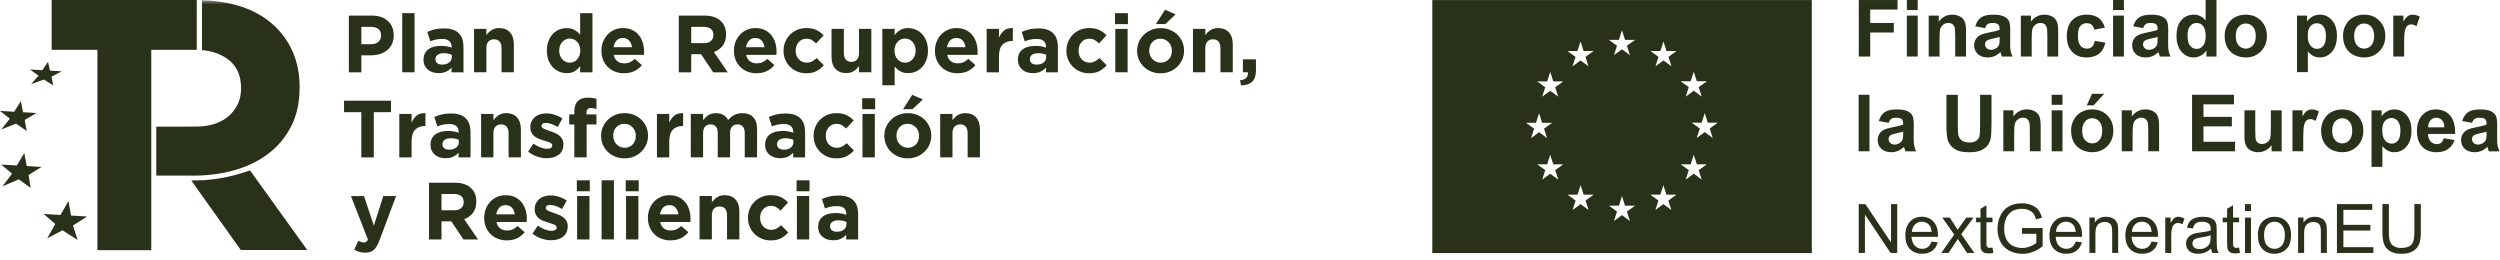
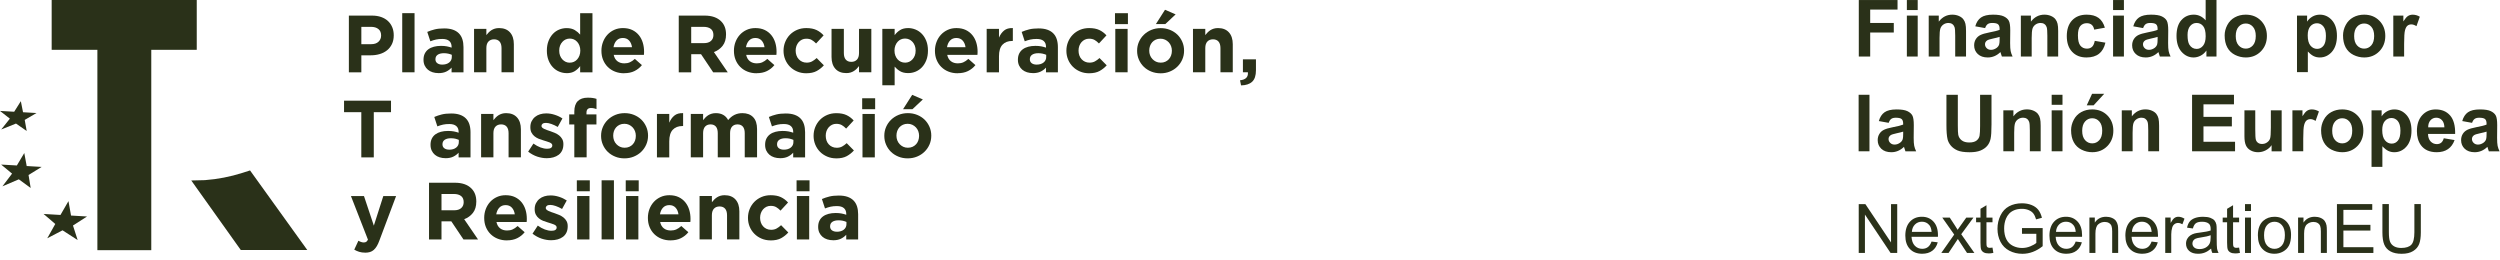
<svg xmlns="http://www.w3.org/2000/svg" width="288" height="30" viewBox="0 0 288 30" fill="none">
  <path d="M22.665 0V5.739H17.427V28.82H11.219V5.739H5.952V0H22.665Z" fill="#2A3119" />
  <path d="M28.805 19.633L27.939 19.911C26.527 20.362 25.076 20.643 23.607 20.752L22.033 20.791L27.737 28.798H35.396L28.805 19.633Z" fill="#2A3119" />
  <path d="M10.028 24.939L8.183 24.831L7.887 23.17L6.967 24.762L5.021 24.647L6.367 25.802L5.443 27.451L7.205 26.531L8.945 27.654L8.407 25.979L10.028 24.939Z" fill="#2A3119" />
  <path d="M4.797 19.229L3.075 19.127L2.797 17.629L1.942 19.062L0.13 18.958L1.39 20.001L0.278 21.466L2.169 20.658L3.534 21.654L3.288 20.16L4.797 19.229Z" fill="#2A3119" />
  <path d="M4.205 13.02L2.653 12.93L2.4 11.655L1.635 12.872L0 12.778L1.137 13.669L0.141 14.918L1.841 14.233L3.075 15.088L2.848 13.814L4.205 13.02Z" fill="#2A3119" />
  <mask id="mask0_316_1514" style="mask-type:luminance" maskUnits="userSpaceOnUse" x="0" y="0" width="145" height="30">
-     <path d="M144.686 0H0V29.105H144.686V0Z" fill="white" />
-   </mask>
+     </mask>
  <g mask="url(#mask0_316_1514)">
    <path d="M7.107 8.216L5.757 8.136L5.53 7.129L4.869 8.086L3.447 8.003L4.44 8.714L3.581 9.692L5.057 9.162L6.133 9.84L5.931 8.833L7.107 8.216Z" fill="#2A3119" />
    <path d="M33.714 5.956C33.18 4.732 32.418 3.682 31.422 2.801C30.426 1.92 29.22 1.231 27.791 0.761C25.477 -0 23.271 0.039 23.271 0.039C23.271 1.953 23.282 3.84 23.271 5.768C24.279 5.869 25.354 6.14 26.322 6.88C27.285 7.623 27.769 8.706 27.769 10.136V10.219C27.769 11.457 27.307 12.493 26.387 13.33C25.462 14.168 24.167 14.586 22.495 14.586L18.001 14.594C18.012 16.489 18.001 18.344 18.001 20.232H22.279C23.979 20.232 25.571 20.019 27.058 19.593C28.542 19.167 29.841 18.528 30.949 17.676C32.057 16.824 32.931 15.767 33.566 14.503C34.198 13.24 34.516 11.771 34.516 10.092V10.009C34.516 8.526 34.248 7.172 33.714 5.948V5.956Z" fill="#2A3119" />
  </g>
  <path d="M42.764 5.089C43.125 5.089 43.403 4.996 43.605 4.804C43.803 4.613 43.904 4.378 43.904 4.1V4.082C43.904 3.757 43.8 3.512 43.59 3.346C43.381 3.176 43.096 3.093 42.738 3.093H41.627V5.089H42.764ZM40.19 1.797H42.858C43.247 1.797 43.601 1.852 43.908 1.96C44.215 2.068 44.478 2.223 44.691 2.422C44.908 2.62 45.07 2.859 45.186 3.137C45.301 3.414 45.359 3.721 45.359 4.057V4.075C45.359 4.454 45.29 4.786 45.153 5.075C45.016 5.36 44.828 5.602 44.59 5.793C44.352 5.985 44.07 6.133 43.749 6.226C43.428 6.324 43.085 6.371 42.717 6.371H41.627V8.331H40.19V1.801V1.797Z" fill="#2A3119" />
  <path d="M46.337 1.516H47.756V8.328H46.337V1.516Z" fill="#2A3119" />
  <path d="M50.936 7.443C51.272 7.443 51.542 7.364 51.745 7.201C51.947 7.039 52.048 6.829 52.048 6.566V6.313C51.921 6.259 51.784 6.212 51.633 6.18C51.481 6.147 51.319 6.129 51.142 6.129C50.838 6.129 50.597 6.187 50.423 6.306C50.25 6.425 50.163 6.595 50.163 6.819V6.837C50.163 7.028 50.236 7.18 50.38 7.284C50.524 7.389 50.709 7.443 50.94 7.443H50.936ZM50.506 8.421C50.272 8.421 50.048 8.389 49.839 8.324C49.629 8.259 49.449 8.161 49.294 8.031C49.138 7.902 49.016 7.743 48.925 7.551C48.835 7.36 48.788 7.143 48.788 6.894V6.876C48.788 6.602 48.839 6.367 48.936 6.169C49.037 5.97 49.174 5.804 49.351 5.674C49.528 5.544 49.741 5.447 49.987 5.382C50.232 5.317 50.506 5.285 50.802 5.285C51.059 5.285 51.279 5.303 51.47 5.339C51.661 5.375 51.846 5.425 52.026 5.487V5.404C52.026 5.104 51.936 4.877 51.755 4.721C51.575 4.566 51.308 4.487 50.954 4.487C50.68 4.487 50.438 4.508 50.232 4.555C50.023 4.602 49.806 4.667 49.575 4.758L49.221 3.675C49.496 3.555 49.781 3.462 50.08 3.386C50.38 3.31 50.741 3.274 51.163 3.274C51.557 3.274 51.889 3.321 52.167 3.418C52.445 3.516 52.672 3.653 52.853 3.833C53.04 4.021 53.178 4.249 53.264 4.519C53.351 4.79 53.394 5.093 53.394 5.429V8.331H52.022V7.79C51.849 7.981 51.64 8.136 51.398 8.252C51.156 8.367 50.86 8.425 50.51 8.425L50.506 8.421Z" fill="#2A3119" />
  <path d="M54.611 3.328H56.029V4.043C56.108 3.938 56.199 3.834 56.296 3.736C56.394 3.639 56.498 3.552 56.617 3.476C56.737 3.4 56.867 3.343 57.011 3.299C57.155 3.256 57.314 3.234 57.495 3.234C58.036 3.234 58.455 3.4 58.751 3.729C59.047 4.057 59.195 4.512 59.195 5.09V8.328H57.776V5.545C57.776 5.209 57.7 4.956 57.552 4.787C57.404 4.617 57.191 4.53 56.917 4.53C56.643 4.53 56.426 4.617 56.267 4.787C56.108 4.956 56.029 5.209 56.029 5.545V8.328H54.611V3.328Z" fill="#2A3119" />
  <path d="M65.642 7.219C65.808 7.219 65.966 7.187 66.111 7.122C66.259 7.057 66.385 6.963 66.493 6.84C66.602 6.718 66.688 6.573 66.753 6.404C66.818 6.234 66.851 6.046 66.851 5.841V5.823C66.851 5.617 66.818 5.429 66.753 5.259C66.688 5.09 66.602 4.942 66.493 4.823C66.385 4.7 66.259 4.61 66.111 4.541C65.966 4.476 65.808 4.444 65.642 4.444C65.476 4.444 65.317 4.476 65.172 4.541C65.024 4.606 64.898 4.7 64.786 4.823C64.674 4.945 64.584 5.09 64.519 5.256C64.454 5.425 64.422 5.613 64.422 5.826V5.844C64.422 6.05 64.454 6.238 64.519 6.407C64.584 6.577 64.674 6.725 64.786 6.844C64.898 6.967 65.028 7.057 65.172 7.126C65.317 7.191 65.476 7.223 65.642 7.223V7.219ZM65.277 8.425C64.985 8.425 64.703 8.367 64.429 8.255C64.154 8.144 63.913 7.978 63.7 7.757C63.487 7.537 63.317 7.266 63.191 6.945C63.064 6.624 62.999 6.256 62.999 5.841V5.823C62.999 5.407 63.064 5.036 63.191 4.718C63.317 4.397 63.487 4.126 63.692 3.906C63.902 3.686 64.14 3.52 64.414 3.408C64.689 3.296 64.974 3.238 65.273 3.238C65.653 3.238 65.966 3.314 66.212 3.462C66.457 3.61 66.663 3.787 66.833 3.985V1.523H68.251V8.335H66.833V7.617C66.66 7.851 66.45 8.046 66.205 8.201C65.959 8.353 65.649 8.429 65.277 8.429V8.425Z" fill="#2A3119" />
  <path d="M72.807 5.436C72.763 5.119 72.652 4.862 72.471 4.667C72.291 4.472 72.052 4.375 71.753 4.375C71.453 4.375 71.211 4.472 71.031 4.664C70.847 4.855 70.728 5.115 70.674 5.44H72.811L72.807 5.436ZM71.894 8.44C71.522 8.44 71.175 8.378 70.854 8.252C70.533 8.129 70.258 7.949 70.024 7.721C69.789 7.49 69.609 7.219 69.479 6.905C69.349 6.591 69.284 6.241 69.284 5.855V5.837C69.284 5.483 69.345 5.147 69.468 4.83C69.591 4.512 69.757 4.234 69.977 4C70.193 3.765 70.453 3.577 70.757 3.44C71.06 3.303 71.392 3.234 71.76 3.234C72.175 3.234 72.536 3.31 72.843 3.458C73.146 3.606 73.402 3.808 73.605 4.061C73.807 4.314 73.955 4.602 74.052 4.927C74.15 5.252 74.197 5.595 74.197 5.949C74.197 6.007 74.197 6.064 74.193 6.126C74.193 6.187 74.186 6.252 74.178 6.321H70.699C70.767 6.646 70.908 6.887 71.125 7.053C71.341 7.219 71.605 7.299 71.922 7.299C72.157 7.299 72.37 7.259 72.558 7.176C72.746 7.097 72.937 6.963 73.135 6.783L73.948 7.501C73.713 7.793 73.424 8.021 73.088 8.187C72.753 8.353 72.359 8.432 71.904 8.432L71.894 8.44Z" fill="#2A3119" />
  <path d="M81.084 4.97C81.438 4.97 81.712 4.887 81.9 4.718C82.087 4.548 82.185 4.324 82.185 4.046V4.028C82.185 3.718 82.087 3.483 81.885 3.328C81.687 3.173 81.409 3.093 81.055 3.093H79.626V4.97H81.08H81.084ZM78.192 1.797H81.178C82.004 1.797 82.639 2.018 83.08 2.462C83.452 2.833 83.639 3.331 83.639 3.956V3.974C83.639 4.501 83.51 4.934 83.253 5.266C82.997 5.598 82.658 5.844 82.243 5.999L83.838 8.331H82.159L80.759 6.241H79.629V8.331H78.192V1.801V1.797Z" fill="#2A3119" />
  <path d="M88.072 5.436C88.029 5.119 87.917 4.862 87.736 4.667C87.556 4.472 87.318 4.375 87.018 4.375C86.718 4.375 86.48 4.472 86.296 4.664C86.112 4.855 85.993 5.115 85.935 5.44H88.072V5.436ZM87.159 8.44C86.787 8.44 86.441 8.378 86.119 8.252C85.798 8.129 85.524 7.949 85.289 7.721C85.054 7.49 84.874 7.219 84.744 6.905C84.614 6.591 84.549 6.241 84.549 5.855V5.837C84.549 5.483 84.61 5.147 84.73 4.83C84.852 4.512 85.022 4.234 85.239 4C85.455 3.765 85.715 3.577 86.018 3.44C86.321 3.303 86.653 3.234 87.022 3.234C87.437 3.234 87.798 3.31 88.105 3.458C88.408 3.606 88.664 3.808 88.866 4.061C89.068 4.314 89.216 4.602 89.314 4.927C89.411 5.252 89.458 5.595 89.458 5.949C89.458 6.007 89.458 6.064 89.455 6.126C89.455 6.187 89.447 6.252 89.44 6.321H85.96C86.029 6.646 86.17 6.887 86.386 7.053C86.603 7.219 86.866 7.299 87.184 7.299C87.422 7.299 87.632 7.259 87.819 7.176C88.007 7.097 88.198 6.963 88.397 6.783L89.209 7.501C88.975 7.793 88.686 8.021 88.35 8.187C88.014 8.353 87.617 8.432 87.166 8.432L87.159 8.44Z" fill="#2A3119" />
  <path d="M92.866 8.44C92.49 8.44 92.144 8.371 91.826 8.234C91.505 8.097 91.231 7.912 90.999 7.678C90.769 7.443 90.588 7.173 90.458 6.858C90.328 6.544 90.263 6.209 90.263 5.855V5.837C90.263 5.483 90.328 5.147 90.458 4.83C90.588 4.512 90.769 4.234 90.999 4C91.231 3.765 91.505 3.577 91.826 3.44C92.147 3.303 92.501 3.234 92.884 3.234C93.357 3.234 93.746 3.31 94.061 3.458C94.371 3.606 94.645 3.812 94.88 4.075L94.014 5.007C93.851 4.837 93.685 4.704 93.515 4.606C93.346 4.505 93.133 4.458 92.876 4.458C92.696 4.458 92.534 4.494 92.386 4.566C92.241 4.639 92.111 4.736 92.003 4.859C91.895 4.985 91.812 5.129 91.75 5.292C91.692 5.458 91.66 5.631 91.66 5.819V5.837C91.66 6.028 91.689 6.209 91.75 6.378C91.808 6.548 91.895 6.692 92.007 6.815C92.118 6.938 92.252 7.039 92.407 7.108C92.562 7.18 92.736 7.216 92.931 7.216C93.165 7.216 93.375 7.169 93.552 7.071C93.728 6.974 93.905 6.848 94.079 6.685L94.909 7.526C94.667 7.793 94.389 8.014 94.079 8.183C93.768 8.353 93.364 8.44 92.866 8.44Z" fill="#2A3119" />
  <path d="M97.493 8.421C96.952 8.421 96.533 8.255 96.237 7.927C95.941 7.598 95.793 7.144 95.793 6.566V3.328H97.212V6.111C97.212 6.447 97.287 6.7 97.436 6.869C97.584 7.039 97.796 7.125 98.071 7.125C98.345 7.125 98.562 7.039 98.721 6.869C98.879 6.7 98.959 6.447 98.959 6.111V3.328H100.377V8.327H98.959V7.613C98.879 7.721 98.789 7.822 98.692 7.92C98.594 8.017 98.49 8.104 98.37 8.18C98.251 8.255 98.121 8.313 97.977 8.356C97.833 8.4 97.67 8.421 97.493 8.421Z" fill="#2A3119" />
  <path d="M104.258 7.219C104.427 7.219 104.583 7.187 104.731 7.122C104.875 7.057 105.005 6.963 105.117 6.84C105.229 6.718 105.319 6.573 105.384 6.407C105.449 6.241 105.481 6.05 105.481 5.837V5.819C105.481 5.613 105.449 5.425 105.384 5.256C105.319 5.086 105.229 4.938 105.117 4.819C105.005 4.696 104.875 4.606 104.731 4.537C104.586 4.472 104.427 4.44 104.258 4.44C104.088 4.44 103.933 4.472 103.785 4.537C103.637 4.602 103.511 4.696 103.402 4.819C103.294 4.942 103.207 5.086 103.142 5.256C103.077 5.425 103.045 5.617 103.045 5.819V5.837C103.045 6.043 103.077 6.23 103.142 6.4C103.207 6.57 103.294 6.718 103.402 6.837C103.511 6.96 103.637 7.05 103.785 7.118C103.929 7.183 104.088 7.216 104.258 7.216V7.219ZM101.644 3.328H103.063V4.047C103.236 3.812 103.446 3.617 103.695 3.462C103.94 3.31 104.251 3.234 104.622 3.234C104.915 3.234 105.196 3.292 105.471 3.404C105.745 3.516 105.987 3.682 106.2 3.902C106.413 4.122 106.582 4.393 106.709 4.714C106.835 5.036 106.9 5.404 106.9 5.819V5.837C106.9 6.252 106.835 6.624 106.709 6.941C106.582 7.263 106.413 7.533 106.203 7.754C105.994 7.974 105.752 8.14 105.481 8.252C105.207 8.364 104.922 8.421 104.622 8.421C104.243 8.421 103.929 8.346 103.684 8.198C103.438 8.05 103.233 7.873 103.063 7.674V9.822H101.644V3.328Z" fill="#2A3119" />
  <path d="M111.228 5.436C111.185 5.119 111.073 4.862 110.892 4.667C110.712 4.472 110.474 4.375 110.174 4.375C109.874 4.375 109.636 4.472 109.452 4.664C109.268 4.855 109.149 5.115 109.095 5.44H111.232L111.228 5.436ZM110.315 8.44C109.943 8.44 109.596 8.378 109.275 8.252C108.954 8.129 108.68 7.949 108.445 7.721C108.21 7.49 108.03 7.219 107.9 6.905C107.77 6.591 107.705 6.241 107.705 5.855V5.837C107.705 5.483 107.766 5.147 107.889 4.83C108.008 4.512 108.178 4.234 108.398 4C108.615 3.765 108.875 3.577 109.178 3.44C109.477 3.303 109.813 3.234 110.181 3.234C110.596 3.234 110.957 3.31 111.264 3.458C111.567 3.606 111.824 3.808 112.026 4.061C112.228 4.314 112.376 4.602 112.473 4.927C112.571 5.252 112.618 5.595 112.618 5.949C112.618 6.007 112.618 6.064 112.614 6.126C112.614 6.187 112.607 6.252 112.6 6.321H109.12C109.189 6.646 109.329 6.887 109.546 7.053C109.759 7.219 110.026 7.299 110.344 7.299C110.578 7.299 110.791 7.259 110.979 7.176C111.167 7.097 111.358 6.963 111.557 6.783L112.369 7.501C112.134 7.793 111.845 8.021 111.51 8.187C111.174 8.353 110.78 8.432 110.326 8.432L110.315 8.44Z" fill="#2A3119" />
  <path d="M113.665 3.328H115.083V4.335C115.228 3.992 115.422 3.718 115.672 3.516C115.921 3.31 116.256 3.216 116.679 3.234V4.718H116.603C116.13 4.718 115.758 4.862 115.487 5.147C115.217 5.432 115.083 5.876 115.083 6.483V8.331H113.665V3.332V3.328Z" fill="#2A3119" />
  <path d="M119.411 7.443C119.747 7.443 120.018 7.364 120.22 7.201C120.422 7.039 120.523 6.829 120.523 6.566V6.313C120.397 6.259 120.259 6.212 120.108 6.18C119.956 6.147 119.794 6.129 119.617 6.129C119.314 6.129 119.072 6.187 118.899 6.306C118.725 6.425 118.639 6.595 118.639 6.819V6.837C118.639 7.028 118.711 7.18 118.855 7.284C119 7.389 119.184 7.443 119.415 7.443H119.411ZM118.982 8.421C118.747 8.421 118.523 8.389 118.314 8.324C118.104 8.259 117.924 8.161 117.769 8.031C117.614 7.902 117.491 7.743 117.401 7.551C117.31 7.36 117.263 7.143 117.263 6.894V6.876C117.263 6.602 117.314 6.367 117.411 6.169C117.512 5.97 117.65 5.804 117.826 5.674C118.003 5.544 118.216 5.447 118.462 5.382C118.707 5.317 118.978 5.285 119.278 5.285C119.534 5.285 119.754 5.303 119.945 5.339C120.137 5.375 120.321 5.425 120.501 5.487V5.404C120.501 5.104 120.411 4.877 120.231 4.721C120.05 4.566 119.783 4.487 119.429 4.487C119.155 4.487 118.913 4.508 118.707 4.555C118.498 4.602 118.278 4.667 118.05 4.758L117.697 3.675C117.971 3.555 118.256 3.462 118.556 3.386C118.855 3.31 119.216 3.274 119.639 3.274C120.032 3.274 120.364 3.321 120.642 3.418C120.92 3.516 121.147 3.653 121.328 3.833C121.516 4.021 121.653 4.249 121.739 4.519C121.826 4.79 121.869 5.093 121.869 5.429V8.331H120.498V7.79C120.324 7.981 120.115 8.136 119.873 8.252C119.631 8.367 119.335 8.425 118.985 8.425L118.982 8.421Z" fill="#2A3119" />
  <path d="M125.45 8.44C125.078 8.44 124.728 8.371 124.411 8.234C124.089 8.097 123.815 7.912 123.584 7.678C123.353 7.443 123.172 7.173 123.042 6.858C122.913 6.544 122.848 6.209 122.848 5.855V5.837C122.848 5.483 122.913 5.147 123.042 4.83C123.172 4.512 123.353 4.234 123.584 4C123.815 3.765 124.089 3.577 124.411 3.44C124.732 3.303 125.086 3.234 125.468 3.234C125.941 3.234 126.331 3.31 126.645 3.458C126.955 3.606 127.23 3.812 127.464 4.075L126.598 5.007C126.436 4.837 126.269 4.704 126.1 4.606C125.927 4.505 125.714 4.458 125.461 4.458C125.28 4.458 125.118 4.494 124.97 4.566C124.822 4.639 124.696 4.736 124.587 4.859C124.479 4.985 124.392 5.129 124.335 5.292C124.277 5.458 124.248 5.631 124.248 5.819V5.837C124.248 6.028 124.277 6.209 124.335 6.378C124.392 6.548 124.479 6.692 124.591 6.815C124.703 6.938 124.836 7.039 124.992 7.108C125.147 7.18 125.32 7.216 125.515 7.216C125.75 7.216 125.959 7.169 126.136 7.071C126.313 6.974 126.49 6.848 126.663 6.685L127.493 7.526C127.251 7.793 126.973 8.014 126.663 8.183C126.353 8.353 125.948 8.44 125.45 8.44Z" fill="#2A3119" />
  <path d="M128.482 3.328H129.901V8.327H128.482V3.328ZM128.446 1.52H129.937V2.779H128.446V1.52Z" fill="#2A3119" />
  <path d="M134.211 1.126L135.434 1.657L134.24 2.776H133.157L134.211 1.123V1.126ZM133.705 7.219C133.911 7.219 134.092 7.183 134.25 7.111C134.409 7.039 134.543 6.941 134.655 6.819C134.767 6.696 134.853 6.548 134.911 6.385C134.969 6.219 135.001 6.046 135.001 5.858V5.84C135.001 5.653 134.969 5.479 134.907 5.313C134.846 5.147 134.756 5.003 134.637 4.873C134.518 4.747 134.38 4.646 134.218 4.57C134.056 4.494 133.879 4.458 133.687 4.458C133.482 4.458 133.301 4.494 133.142 4.566C132.983 4.638 132.85 4.736 132.738 4.859C132.626 4.985 132.54 5.129 132.482 5.292C132.424 5.458 132.392 5.631 132.392 5.819V5.837C132.392 6.024 132.42 6.198 132.485 6.364C132.547 6.53 132.637 6.674 132.756 6.801C132.875 6.927 133.012 7.028 133.171 7.104C133.33 7.18 133.507 7.216 133.709 7.216L133.705 7.219ZM133.687 8.443C133.301 8.443 132.944 8.374 132.615 8.241C132.287 8.107 132.002 7.923 131.763 7.692C131.525 7.458 131.337 7.187 131.2 6.873C131.063 6.559 130.995 6.223 130.995 5.862V5.844C130.995 5.483 131.063 5.147 131.2 4.833C131.337 4.519 131.525 4.245 131.771 4.007C132.012 3.772 132.298 3.584 132.63 3.447C132.958 3.31 133.319 3.241 133.713 3.241C134.106 3.241 134.456 3.31 134.785 3.444C135.113 3.577 135.398 3.761 135.637 3.992C135.875 4.227 136.063 4.498 136.2 4.815C136.337 5.129 136.405 5.469 136.405 5.826V5.844C136.405 6.205 136.337 6.541 136.2 6.855C136.063 7.169 135.875 7.443 135.629 7.681C135.388 7.92 135.102 8.104 134.77 8.241C134.442 8.378 134.081 8.447 133.687 8.447V8.443Z" fill="#2A3119" />
  <path d="M137.431 3.328H138.849V4.043C138.929 3.938 139.019 3.834 139.116 3.736C139.214 3.639 139.322 3.552 139.438 3.476C139.557 3.4 139.687 3.343 139.831 3.299C139.975 3.256 140.138 3.234 140.315 3.234C140.856 3.234 141.275 3.4 141.571 3.729C141.867 4.057 142.015 4.512 142.015 5.09V8.328H140.596V5.545C140.596 5.209 140.52 4.956 140.372 4.787C140.224 4.617 140.011 4.53 139.737 4.53C139.463 4.53 139.246 4.617 139.087 4.787C138.929 4.956 138.849 5.209 138.849 5.545V8.328H137.431V3.328Z" fill="#2A3119" />
  <path d="M142.849 9.251C143.506 9.183 143.809 8.876 143.758 8.327H143.184V6.833H144.686V8.093C144.686 8.71 144.538 9.15 144.242 9.421C143.946 9.692 143.52 9.829 142.971 9.836L142.849 9.248V9.251Z" fill="#2A3119" />
  <path d="M41.623 12.922H39.634V11.598H45.045V12.922H43.06V18.131H41.623V12.922Z" fill="#2A3119" />
-   <path d="M45.998 13.128H47.416V14.135C47.561 13.792 47.756 13.518 48.005 13.316C48.254 13.11 48.59 13.016 49.012 13.034V14.518H48.936C48.463 14.518 48.092 14.662 47.821 14.947C47.55 15.233 47.416 15.68 47.416 16.283V18.131H45.998V13.128Z" fill="#2A3119" />
  <path d="M51.745 17.243C52.08 17.243 52.351 17.164 52.553 17.002C52.755 16.839 52.856 16.63 52.856 16.366V16.113C52.733 16.059 52.593 16.012 52.441 15.976C52.289 15.944 52.123 15.926 51.95 15.926C51.643 15.926 51.405 15.984 51.232 16.103C51.059 16.222 50.972 16.392 50.972 16.615V16.633C50.972 16.825 51.044 16.976 51.185 17.081C51.329 17.186 51.514 17.24 51.745 17.24V17.243ZM51.315 18.222C51.077 18.222 50.856 18.189 50.647 18.124C50.438 18.059 50.257 17.962 50.102 17.832C49.947 17.702 49.824 17.539 49.734 17.352C49.644 17.16 49.597 16.944 49.597 16.695V16.677C49.597 16.402 49.647 16.168 49.745 15.969C49.842 15.771 49.983 15.605 50.16 15.475C50.337 15.345 50.55 15.247 50.795 15.182C51.041 15.117 51.311 15.085 51.611 15.085C51.867 15.085 52.087 15.103 52.279 15.139C52.47 15.175 52.654 15.226 52.835 15.287V15.204C52.835 14.904 52.744 14.677 52.564 14.522C52.383 14.367 52.116 14.287 51.763 14.287C51.488 14.287 51.246 14.309 51.041 14.356C50.831 14.403 50.615 14.467 50.384 14.558L50.03 13.475C50.304 13.356 50.589 13.262 50.889 13.186C51.189 13.11 51.55 13.074 51.972 13.074C52.362 13.074 52.697 13.121 52.975 13.219C53.253 13.316 53.481 13.453 53.661 13.634C53.849 13.821 53.986 14.049 54.073 14.319C54.159 14.59 54.203 14.893 54.203 15.229V18.131H52.831V17.59C52.658 17.781 52.448 17.936 52.206 18.052C51.965 18.167 51.669 18.225 51.319 18.225L51.315 18.222Z" fill="#2A3119" />
  <path d="M55.423 13.128H56.841V13.843C56.921 13.738 57.011 13.633 57.108 13.536C57.206 13.438 57.311 13.352 57.43 13.276C57.549 13.2 57.679 13.143 57.823 13.099C57.968 13.056 58.126 13.034 58.307 13.034C58.848 13.034 59.267 13.2 59.563 13.529C59.859 13.857 60.007 14.312 60.007 14.89V18.127H58.588V15.344C58.588 15.009 58.513 14.756 58.365 14.586C58.217 14.417 58.004 14.33 57.729 14.33C57.455 14.33 57.238 14.417 57.08 14.586C56.921 14.756 56.841 15.009 56.841 15.344V18.127H55.423V13.124V13.128Z" fill="#2A3119" />
  <path d="M62.989 18.225C62.635 18.225 62.27 18.164 61.902 18.045C61.53 17.922 61.18 17.731 60.844 17.471L61.451 16.54C61.725 16.738 61.996 16.886 62.267 16.987C62.537 17.088 62.79 17.135 63.028 17.135C63.234 17.135 63.386 17.103 63.48 17.034C63.577 16.965 63.624 16.875 63.624 16.763V16.745C63.624 16.669 63.595 16.605 63.541 16.55C63.487 16.496 63.407 16.446 63.313 16.406C63.216 16.366 63.108 16.327 62.981 16.291C62.855 16.254 62.725 16.215 62.588 16.168C62.415 16.117 62.238 16.056 62.061 15.987C61.884 15.915 61.725 15.821 61.581 15.706C61.436 15.59 61.321 15.45 61.231 15.28C61.14 15.114 61.097 14.908 61.097 14.663V14.645C61.097 14.388 61.144 14.164 61.242 13.97C61.339 13.775 61.469 13.608 61.635 13.471C61.801 13.334 61.992 13.233 62.212 13.165C62.433 13.096 62.671 13.063 62.927 13.063C63.245 13.063 63.566 13.114 63.891 13.219C64.216 13.32 64.519 13.464 64.793 13.645L64.252 14.623C64.003 14.479 63.761 14.367 63.523 14.284C63.288 14.2 63.079 14.157 62.898 14.157C62.718 14.157 62.595 14.19 62.508 14.255C62.422 14.32 62.379 14.403 62.379 14.5V14.518C62.379 14.587 62.407 14.648 62.462 14.699C62.519 14.753 62.592 14.8 62.685 14.847C62.779 14.894 62.888 14.937 63.007 14.98C63.129 15.024 63.256 15.067 63.393 15.11C63.566 15.164 63.743 15.233 63.923 15.312C64.104 15.392 64.266 15.486 64.407 15.598C64.552 15.709 64.667 15.847 64.761 16.009C64.855 16.171 64.902 16.366 64.902 16.597V16.615C64.902 16.897 64.855 17.135 64.757 17.337C64.66 17.54 64.526 17.706 64.353 17.835C64.18 17.965 63.974 18.063 63.743 18.128C63.508 18.193 63.259 18.225 62.992 18.225H62.989Z" fill="#2A3119" />
  <path d="M66.161 14.341H65.573V13.175H66.161V12.858C66.161 12.316 66.295 11.912 66.562 11.645C66.822 11.385 67.205 11.252 67.71 11.252C67.934 11.252 68.125 11.262 68.284 11.288C68.443 11.313 68.587 11.345 68.717 11.389V12.565C68.612 12.529 68.508 12.5 68.41 12.475C68.309 12.454 68.197 12.443 68.075 12.443C67.732 12.443 67.562 12.623 67.562 12.984V13.179H68.71V14.338H67.58V18.124H66.161V14.338V14.341Z" fill="#2A3119" />
  <path d="M71.955 17.019C72.161 17.019 72.341 16.983 72.5 16.911C72.659 16.839 72.796 16.741 72.904 16.619C73.016 16.496 73.103 16.352 73.161 16.185C73.218 16.019 73.247 15.846 73.247 15.658V15.64C73.247 15.453 73.215 15.279 73.153 15.113C73.092 14.947 73.002 14.803 72.883 14.677C72.763 14.55 72.626 14.449 72.464 14.373C72.302 14.298 72.125 14.261 71.933 14.261C71.728 14.261 71.547 14.298 71.388 14.37C71.229 14.442 71.096 14.539 70.984 14.662C70.872 14.789 70.785 14.933 70.728 15.095C70.67 15.261 70.641 15.435 70.641 15.622V15.64C70.641 15.828 70.674 16.001 70.735 16.167C70.796 16.333 70.886 16.478 71.006 16.604C71.125 16.73 71.262 16.831 71.421 16.907C71.579 16.983 71.756 17.019 71.959 17.019H71.955ZM71.937 18.243C71.551 18.243 71.193 18.178 70.865 18.041C70.536 17.907 70.251 17.723 70.013 17.492C69.775 17.258 69.587 16.987 69.45 16.669C69.313 16.355 69.244 16.019 69.244 15.658V15.64C69.244 15.279 69.313 14.944 69.45 14.626C69.587 14.312 69.775 14.038 70.02 13.799C70.262 13.565 70.547 13.377 70.879 13.24C71.208 13.103 71.569 13.034 71.962 13.034C72.356 13.034 72.706 13.103 73.034 13.236C73.363 13.37 73.648 13.554 73.886 13.785C74.124 14.02 74.312 14.294 74.449 14.608C74.586 14.922 74.655 15.261 74.655 15.622V15.64C74.655 16.001 74.586 16.337 74.449 16.651C74.312 16.965 74.124 17.239 73.879 17.478C73.637 17.716 73.352 17.9 73.02 18.037C72.691 18.174 72.33 18.243 71.937 18.243Z" fill="#2A3119" />
  <path d="M75.68 13.128H77.099V14.135C77.243 13.792 77.438 13.518 77.687 13.316C77.936 13.11 78.272 13.016 78.694 13.034V14.518H78.618C78.145 14.518 77.774 14.662 77.503 14.947C77.232 15.233 77.099 15.68 77.099 16.283V18.131H75.68V13.128Z" fill="#2A3119" />
  <path d="M79.579 13.128H80.997V13.843C81.077 13.738 81.167 13.633 81.264 13.536C81.362 13.438 81.466 13.352 81.585 13.276C81.705 13.2 81.835 13.143 81.983 13.099C82.127 13.056 82.293 13.034 82.474 13.034C82.802 13.034 83.087 13.103 83.325 13.24C83.564 13.377 83.751 13.576 83.881 13.832C84.098 13.568 84.34 13.37 84.61 13.236C84.877 13.103 85.181 13.034 85.524 13.034C86.051 13.034 86.466 13.189 86.765 13.5C87.065 13.81 87.213 14.269 87.213 14.871V18.127H85.794V15.344C85.794 15.009 85.722 14.756 85.578 14.586C85.433 14.417 85.231 14.33 84.961 14.33C84.69 14.33 84.484 14.417 84.332 14.586C84.181 14.756 84.105 15.009 84.105 15.344V18.127H82.686V15.344C82.686 15.009 82.614 14.756 82.474 14.586C82.329 14.417 82.123 14.33 81.856 14.33C81.589 14.33 81.38 14.417 81.225 14.586C81.073 14.756 80.997 15.009 80.997 15.344V18.127H79.579V13.124V13.128Z" fill="#2A3119" />
  <path d="M90.288 17.243C90.624 17.243 90.895 17.164 91.097 17.002C91.299 16.839 91.4 16.63 91.4 16.366V16.113C91.274 16.059 91.137 16.012 90.985 15.976C90.834 15.944 90.667 15.926 90.494 15.926C90.187 15.926 89.949 15.984 89.776 16.103C89.603 16.222 89.516 16.392 89.516 16.615V16.633C89.516 16.825 89.588 16.976 89.729 17.081C89.873 17.186 90.057 17.24 90.288 17.24V17.243ZM89.859 18.222C89.621 18.222 89.4 18.189 89.191 18.124C88.982 18.059 88.801 17.962 88.646 17.832C88.491 17.702 88.368 17.539 88.278 17.352C88.188 17.16 88.141 16.944 88.141 16.695V16.677C88.141 16.402 88.191 16.168 88.289 15.969C88.39 15.771 88.527 15.605 88.704 15.475C88.881 15.345 89.094 15.247 89.339 15.182C89.585 15.117 89.855 15.085 90.155 15.085C90.411 15.085 90.631 15.103 90.823 15.139C91.014 15.175 91.198 15.226 91.379 15.287V15.204C91.379 14.904 91.288 14.677 91.108 14.522C90.927 14.367 90.66 14.287 90.306 14.287C90.032 14.287 89.79 14.309 89.585 14.356C89.375 14.403 89.159 14.467 88.928 14.558L88.574 13.475C88.848 13.356 89.133 13.262 89.433 13.186C89.733 13.11 90.094 13.074 90.516 13.074C90.906 13.074 91.241 13.121 91.519 13.219C91.797 13.316 92.025 13.453 92.205 13.634C92.393 13.821 92.53 14.049 92.617 14.319C92.703 14.59 92.747 14.893 92.747 15.229V18.131H91.375V17.59C91.202 17.781 90.992 17.936 90.751 18.052C90.509 18.167 90.213 18.225 89.862 18.225L89.859 18.222Z" fill="#2A3119" />
  <path d="M96.327 18.243C95.956 18.243 95.609 18.175 95.288 18.038C94.966 17.9 94.692 17.716 94.461 17.482C94.23 17.247 94.05 16.976 93.92 16.662C93.79 16.348 93.725 16.012 93.725 15.659V15.641C93.725 15.287 93.79 14.951 93.92 14.633C94.05 14.316 94.23 14.038 94.461 13.803C94.692 13.569 94.966 13.381 95.288 13.244C95.609 13.107 95.959 13.038 96.345 13.038C96.818 13.038 97.208 13.114 97.522 13.262C97.833 13.41 98.107 13.616 98.341 13.879L97.475 14.814C97.313 14.644 97.147 14.511 96.977 14.413C96.807 14.316 96.594 14.265 96.338 14.265C96.158 14.265 95.995 14.302 95.847 14.374C95.703 14.446 95.573 14.543 95.465 14.666C95.356 14.792 95.273 14.937 95.212 15.099C95.154 15.265 95.125 15.438 95.125 15.626V15.644C95.125 15.836 95.154 16.016 95.212 16.186C95.27 16.355 95.356 16.5 95.468 16.622C95.58 16.749 95.714 16.846 95.869 16.915C96.024 16.987 96.197 17.023 96.392 17.023C96.627 17.023 96.836 16.976 97.013 16.879C97.19 16.781 97.367 16.655 97.54 16.492L98.37 17.334C98.129 17.601 97.851 17.821 97.54 17.991C97.23 18.16 96.826 18.247 96.327 18.247V18.243Z" fill="#2A3119" />
  <path d="M99.359 13.128H100.778V18.131H99.359V13.128ZM99.323 11.32H100.818V12.58H99.323V11.32Z" fill="#2A3119" />
  <path d="M105.088 10.926L106.312 11.457L105.117 12.576H104.034L105.088 10.922V10.926ZM104.583 17.019C104.788 17.019 104.969 16.983 105.128 16.911C105.287 16.839 105.42 16.741 105.532 16.618C105.644 16.496 105.731 16.351 105.788 16.185C105.846 16.019 105.879 15.846 105.879 15.658V15.64C105.879 15.453 105.846 15.279 105.785 15.113C105.723 14.947 105.633 14.803 105.514 14.676C105.395 14.55 105.258 14.449 105.095 14.373C104.933 14.297 104.756 14.261 104.565 14.261C104.359 14.261 104.178 14.297 104.02 14.37C103.861 14.442 103.727 14.539 103.615 14.662C103.503 14.788 103.417 14.933 103.359 15.095C103.301 15.261 103.272 15.434 103.272 15.622V15.64C103.272 15.828 103.305 16.001 103.366 16.167C103.428 16.333 103.518 16.478 103.637 16.604C103.756 16.73 103.893 16.831 104.052 16.907C104.211 16.983 104.391 17.019 104.59 17.019H104.583ZM104.565 18.243C104.178 18.243 103.821 18.178 103.493 18.041C103.164 17.907 102.879 17.723 102.641 17.492C102.402 17.257 102.215 16.987 102.078 16.669C101.94 16.355 101.872 16.019 101.872 15.658V15.64C101.872 15.279 101.94 14.944 102.078 14.626C102.215 14.312 102.402 14.037 102.648 13.799C102.89 13.565 103.175 13.377 103.507 13.24C103.835 13.103 104.196 13.034 104.59 13.034C104.983 13.034 105.333 13.103 105.662 13.236C105.99 13.37 106.276 13.554 106.514 13.785C106.752 14.02 106.94 14.294 107.077 14.608C107.214 14.922 107.283 15.261 107.283 15.622V15.64C107.283 16.001 107.214 16.337 107.077 16.651C106.94 16.965 106.752 17.239 106.507 17.477C106.265 17.716 105.98 17.9 105.648 18.037C105.319 18.174 104.958 18.243 104.565 18.243Z" fill="#2A3119" />
-   <path d="M108.308 13.128H109.726V13.843C109.806 13.738 109.896 13.633 109.994 13.536C110.091 13.438 110.199 13.352 110.315 13.276C110.434 13.2 110.564 13.143 110.708 13.099C110.853 13.056 111.011 13.034 111.192 13.034C111.733 13.034 112.152 13.2 112.448 13.529C112.744 13.857 112.892 14.312 112.892 14.89V18.127H111.473V15.344C111.473 15.009 111.398 14.756 111.25 14.586C111.102 14.417 110.889 14.33 110.614 14.33C110.34 14.33 110.123 14.417 109.965 14.586C109.806 14.756 109.726 15.009 109.726 15.344V18.127H108.308V13.124V13.128Z" fill="#2A3119" />
  <path d="M42.071 29.105C41.811 29.105 41.58 29.073 41.381 29.011C41.183 28.95 40.991 28.867 40.811 28.759L41.287 27.733C41.381 27.791 41.482 27.834 41.59 27.874C41.699 27.91 41.8 27.932 41.894 27.932C42.016 27.932 42.117 27.907 42.186 27.863C42.258 27.816 42.323 27.73 42.388 27.607L40.428 22.586H41.93L43.067 25.994L44.157 22.586H45.63L43.706 27.708C43.612 27.964 43.514 28.181 43.406 28.358C43.301 28.535 43.182 28.679 43.056 28.791C42.93 28.903 42.785 28.982 42.623 29.033C42.46 29.083 42.273 29.109 42.063 29.109L42.071 29.105Z" fill="#2A3119" />
  <path d="M52.315 24.224C52.669 24.224 52.943 24.141 53.131 23.971C53.318 23.805 53.416 23.578 53.416 23.3V23.282C53.416 22.972 53.315 22.737 53.116 22.582C52.918 22.427 52.64 22.347 52.286 22.347H50.86V24.224H52.315ZM49.423 21.051H52.409C53.235 21.051 53.871 21.271 54.311 21.715C54.683 22.087 54.87 22.585 54.87 23.21V23.228C54.87 23.755 54.74 24.188 54.484 24.52C54.228 24.852 53.889 25.098 53.474 25.253L55.069 27.585H53.391L51.99 25.495H50.86V27.585H49.423V21.055V21.051Z" fill="#2A3119" />
  <path d="M59.303 24.69C59.26 24.372 59.148 24.116 58.967 23.921C58.787 23.726 58.549 23.628 58.249 23.628C57.95 23.628 57.711 23.726 57.527 23.917C57.343 24.108 57.224 24.368 57.166 24.693H59.303V24.69ZM58.39 27.693C58.018 27.693 57.672 27.632 57.35 27.505C57.029 27.383 56.755 27.202 56.52 26.975C56.285 26.744 56.105 26.473 55.975 26.159C55.845 25.845 55.78 25.495 55.78 25.108V25.09C55.78 24.737 55.841 24.401 55.961 24.083C56.083 23.766 56.253 23.488 56.469 23.253C56.686 23.018 56.946 22.831 57.249 22.694C57.552 22.556 57.885 22.488 58.253 22.488C58.668 22.488 59.029 22.564 59.336 22.712C59.639 22.86 59.895 23.062 60.097 23.314C60.299 23.567 60.447 23.856 60.545 24.181C60.642 24.509 60.689 24.849 60.689 25.202C60.689 25.256 60.689 25.318 60.686 25.379C60.686 25.441 60.678 25.506 60.671 25.574H57.191C57.26 25.899 57.401 26.141 57.617 26.307C57.83 26.473 58.097 26.552 58.415 26.552C58.65 26.552 58.863 26.513 59.05 26.43C59.238 26.35 59.429 26.217 59.628 26.036L60.44 26.754C60.206 27.047 59.917 27.274 59.581 27.44C59.245 27.606 58.848 27.689 58.397 27.689L58.39 27.693Z" fill="#2A3119" />
  <path d="M63.49 27.675C63.136 27.675 62.772 27.614 62.404 27.494C62.032 27.372 61.682 27.18 61.346 26.921L61.953 25.989C62.227 26.188 62.498 26.336 62.768 26.437C63.039 26.538 63.292 26.585 63.53 26.585C63.736 26.585 63.887 26.552 63.981 26.484C64.079 26.415 64.126 26.325 64.126 26.213V26.195C64.126 26.119 64.097 26.054 64.043 26C63.985 25.946 63.909 25.895 63.815 25.856C63.718 25.816 63.609 25.776 63.483 25.74C63.357 25.704 63.227 25.664 63.09 25.617C62.916 25.567 62.739 25.506 62.563 25.437C62.386 25.365 62.223 25.271 62.083 25.155C61.938 25.04 61.823 24.899 61.732 24.73C61.642 24.564 61.595 24.358 61.595 24.112V24.094C61.595 23.838 61.642 23.614 61.74 23.419C61.837 23.224 61.967 23.058 62.133 22.921C62.299 22.784 62.49 22.683 62.711 22.614C62.931 22.546 63.169 22.513 63.425 22.513C63.743 22.513 64.064 22.564 64.389 22.668C64.718 22.77 65.017 22.914 65.291 23.094L64.75 24.073C64.501 23.928 64.259 23.816 64.021 23.733C63.783 23.65 63.577 23.607 63.396 23.607C63.216 23.607 63.09 23.639 63.003 23.704C62.916 23.769 62.873 23.852 62.873 23.95V23.968C62.873 24.037 62.902 24.098 62.956 24.148C63.014 24.203 63.086 24.249 63.18 24.296C63.274 24.343 63.382 24.387 63.501 24.43C63.624 24.473 63.75 24.517 63.887 24.56C64.061 24.614 64.237 24.683 64.418 24.762C64.599 24.841 64.761 24.935 64.905 25.047C65.05 25.159 65.165 25.296 65.259 25.459C65.353 25.621 65.4 25.816 65.4 26.047V26.065C65.4 26.347 65.353 26.585 65.255 26.787C65.158 26.989 65.024 27.155 64.851 27.285C64.678 27.415 64.472 27.513 64.241 27.578C64.007 27.642 63.757 27.675 63.49 27.675Z" fill="#2A3119" />
  <path d="M66.486 22.582H67.905V27.585H66.486V22.582ZM66.45 20.773H67.945V22.033H66.45V20.773Z" fill="#2A3119" />
  <path d="M69.305 20.77H70.724V27.581H69.305V20.77Z" fill="#2A3119" />
  <path d="M72.121 22.582H73.54V27.585H72.121V22.582ZM72.085 20.773H73.579V22.033H72.085V20.773Z" fill="#2A3119" />
  <path d="M78.16 24.69C78.117 24.372 78.005 24.116 77.824 23.921C77.644 23.726 77.406 23.628 77.106 23.628C76.806 23.628 76.568 23.726 76.384 23.917C76.2 24.108 76.081 24.368 76.027 24.693H78.164L78.16 24.69ZM77.247 27.693C76.875 27.693 76.528 27.632 76.207 27.505C75.886 27.383 75.612 27.202 75.377 26.975C75.142 26.744 74.962 26.473 74.832 26.159C74.702 25.845 74.637 25.495 74.637 25.108V25.09C74.637 24.737 74.698 24.401 74.817 24.083C74.94 23.766 75.11 23.488 75.326 23.253C75.543 23.018 75.803 22.831 76.106 22.694C76.409 22.556 76.741 22.488 77.11 22.488C77.525 22.488 77.886 22.564 78.192 22.712C78.496 22.86 78.752 23.062 78.954 23.314C79.156 23.567 79.304 23.856 79.402 24.181C79.499 24.509 79.546 24.849 79.546 25.202C79.546 25.256 79.546 25.318 79.543 25.379C79.543 25.441 79.535 25.506 79.528 25.574H76.048C76.117 25.899 76.258 26.141 76.474 26.307C76.687 26.473 76.954 26.552 77.272 26.552C77.507 26.552 77.72 26.513 77.907 26.43C78.095 26.35 78.286 26.217 78.485 26.036L79.297 26.754C79.062 27.047 78.774 27.274 78.438 27.44C78.102 27.606 77.705 27.689 77.254 27.689L77.247 27.693Z" fill="#2A3119" />
  <path d="M80.593 22.582H82.011V23.296C82.091 23.188 82.181 23.087 82.279 22.989C82.376 22.892 82.484 22.805 82.6 22.73C82.719 22.654 82.849 22.596 82.99 22.553C83.134 22.509 83.296 22.488 83.473 22.488C84.015 22.488 84.433 22.654 84.73 22.982C85.025 23.311 85.174 23.766 85.174 24.343V27.581H83.755V24.798C83.755 24.462 83.679 24.21 83.531 24.04C83.383 23.87 83.17 23.784 82.896 23.784C82.621 23.784 82.405 23.87 82.246 24.04C82.087 24.21 82.008 24.462 82.008 24.798V27.581H80.589V22.578L80.593 22.582Z" fill="#2A3119" />
  <path d="M88.769 27.693C88.397 27.693 88.05 27.624 87.729 27.487C87.408 27.35 87.134 27.166 86.903 26.931C86.672 26.697 86.491 26.426 86.361 26.112C86.231 25.798 86.166 25.462 86.166 25.108V25.09C86.166 24.737 86.231 24.401 86.361 24.083C86.491 23.766 86.672 23.488 86.903 23.253C87.134 23.018 87.408 22.831 87.729 22.694C88.05 22.556 88.404 22.488 88.787 22.488C89.26 22.488 89.653 22.564 89.964 22.712C90.274 22.86 90.548 23.065 90.783 23.329L89.917 24.264C89.754 24.094 89.588 23.96 89.418 23.863C89.249 23.762 89.036 23.715 88.78 23.715C88.599 23.715 88.437 23.751 88.289 23.823C88.144 23.896 88.014 23.993 87.906 24.116C87.798 24.242 87.715 24.387 87.653 24.549C87.596 24.715 87.563 24.888 87.563 25.076V25.094C87.563 25.285 87.592 25.466 87.653 25.635C87.711 25.805 87.798 25.95 87.91 26.072C88.022 26.198 88.155 26.296 88.31 26.365C88.466 26.437 88.639 26.473 88.834 26.473C89.068 26.473 89.278 26.426 89.455 26.328C89.632 26.231 89.808 26.105 89.982 25.942L90.812 26.783C90.57 27.05 90.292 27.271 89.982 27.44C89.671 27.61 89.267 27.697 88.769 27.697V27.693Z" fill="#2A3119" />
  <path d="M91.801 22.582H93.219V27.585H91.801V22.582ZM91.765 20.773H93.259V22.033H91.765V20.773Z" fill="#2A3119" />
  <path d="M96.4 26.697C96.735 26.697 97.006 26.618 97.208 26.455C97.41 26.293 97.511 26.083 97.511 25.82V25.567C97.385 25.509 97.248 25.466 97.096 25.43C96.945 25.398 96.782 25.38 96.605 25.38C96.302 25.38 96.06 25.437 95.887 25.556C95.714 25.675 95.627 25.845 95.627 26.069V26.087C95.627 26.278 95.699 26.43 95.84 26.535C95.984 26.639 96.168 26.693 96.4 26.693V26.697ZM95.97 27.675C95.735 27.675 95.512 27.643 95.302 27.578C95.093 27.513 94.912 27.415 94.757 27.285C94.602 27.155 94.479 26.993 94.389 26.805C94.299 26.614 94.252 26.397 94.252 26.148V26.13C94.252 25.856 94.302 25.621 94.4 25.423C94.497 25.224 94.638 25.058 94.815 24.928C94.992 24.798 95.205 24.701 95.45 24.636C95.696 24.571 95.966 24.538 96.266 24.538C96.522 24.538 96.743 24.556 96.934 24.593C97.125 24.629 97.309 24.679 97.49 24.741V24.657C97.49 24.358 97.399 24.131 97.219 23.975C97.038 23.82 96.771 23.741 96.418 23.741C96.143 23.741 95.901 23.762 95.696 23.809C95.486 23.856 95.27 23.921 95.039 24.011L94.685 22.928C94.959 22.809 95.245 22.715 95.544 22.64C95.844 22.564 96.205 22.528 96.627 22.528C97.02 22.528 97.353 22.575 97.63 22.672C97.908 22.77 98.136 22.907 98.316 23.087C98.504 23.275 98.641 23.502 98.728 23.773C98.814 24.044 98.858 24.347 98.858 24.683V27.585H97.486V27.044C97.313 27.235 97.103 27.39 96.862 27.506C96.62 27.621 96.324 27.679 95.974 27.679L95.97 27.675Z" fill="#2A3119" />
-   <path d="M197.309 15.894L196.386 15.219L195.464 15.894L195.814 14.805L194.876 14.132H196.031L196.384 13.028L196.739 14.132H197.893L196.956 14.805L197.306 15.894H197.309ZM196.042 20.69L195.12 20.016L194.197 20.69L194.548 19.601L193.611 18.928H194.765L195.12 17.824L195.475 18.928H196.628L195.69 19.601L196.042 20.69ZM194.765 9.365L195.12 8.261L195.475 9.365H196.628L195.69 10.037L196.042 11.126L195.12 10.452L194.197 11.126L194.548 10.037L193.611 9.365H194.765ZM192.205 6.55L192.555 7.638L191.633 6.963L190.709 7.638L191.059 6.55L190.124 5.875L191.278 5.878L191.631 4.774L191.984 5.876H193.141L192.203 6.552L192.205 6.55ZM192.542 24.189L191.621 23.515L190.699 24.189L191.049 23.101L190.113 22.427H191.268L191.622 21.325L191.975 22.427H193.13L192.193 23.101L192.544 24.189H192.542ZM187.774 25.458L186.852 24.784L185.929 25.458L186.279 24.37L185.343 23.696H186.498L186.851 22.592L187.204 23.696H188.359L187.421 24.37L187.773 25.458H187.774ZM186.498 4.594L186.851 3.49L187.204 4.592H188.359L187.421 5.266L187.773 6.354L186.849 5.681L185.927 6.354L186.279 5.266L185.343 4.592H186.498V4.594ZM183.006 24.189L182.084 23.515L181.162 24.189L181.512 23.101L180.576 22.427H181.731L182.084 21.325L182.437 22.427H183.592L182.656 23.101L183.006 24.189ZM181.723 5.876L182.076 4.773L182.429 5.876H183.584L182.647 6.55L182.997 7.638L182.075 6.965L181.153 7.638L181.503 6.55L180.567 5.876H181.722H181.723ZM179.155 10.05L179.507 11.138L178.585 10.464L177.663 11.138L178.014 10.05L177.079 9.376H178.233L178.586 8.272L178.939 9.376H180.094L179.158 10.05H179.155ZM179.507 20.69L178.585 20.016L177.663 20.69L178.014 19.601L177.079 18.928H178.233L178.586 17.824L178.939 18.928H180.094L179.158 19.601L179.51 20.69H179.507ZM175.794 14.146L176.949 14.149L177.302 13.043L177.655 14.147H178.81L177.874 14.821L178.224 15.909L177.302 15.236L176.379 15.909L176.73 14.821L175.793 14.147L175.794 14.146ZM165 0.004V29.152H208.72V0.004H165Z" fill="#2A3119" />
  <path d="M214.133 6.513V0.003H218.596V1.104H215.446V2.645H218.164V3.746H215.446V6.513H214.133Z" fill="#2A3119" />
  <path d="M219.67 6.513V1.797H220.919V6.513H219.67ZM219.67 1.158V0.003H220.919V1.158H219.67Z" fill="#2A3119" />
  <path d="M226.487 6.513H225.24V4.107C225.24 3.598 225.214 3.268 225.16 3.119C225.106 2.969 225.02 2.853 224.899 2.77C224.779 2.687 224.636 2.645 224.466 2.645C224.25 2.645 224.056 2.704 223.883 2.823C223.712 2.941 223.594 3.098 223.53 3.293C223.467 3.489 223.435 3.849 223.435 4.376V6.513H222.188V1.797H223.347V2.49C223.759 1.956 224.277 1.689 224.901 1.689C225.177 1.689 225.428 1.739 225.656 1.837C225.884 1.936 226.057 2.063 226.174 2.217C226.291 2.371 226.373 2.545 226.418 2.741C226.464 2.937 226.487 3.216 226.487 3.579V6.51V6.513Z" fill="#2A3119" />
  <path d="M230.355 4.249C230.195 4.302 229.942 4.366 229.595 4.44C229.248 4.514 229.022 4.586 228.915 4.657C228.752 4.773 228.672 4.919 228.672 5.096C228.672 5.274 228.736 5.422 228.867 5.55C228.997 5.678 229.163 5.741 229.365 5.741C229.59 5.741 229.805 5.667 230.01 5.519C230.161 5.406 230.26 5.269 230.307 5.106C230.34 4.999 230.357 4.796 230.357 4.497V4.249H230.355ZM228.686 3.236L227.552 3.031C227.68 2.574 227.899 2.237 228.209 2.018C228.521 1.799 228.982 1.689 229.595 1.689C230.152 1.689 230.566 1.756 230.839 1.887C231.112 2.018 231.303 2.186 231.414 2.388C231.525 2.591 231.581 2.963 231.581 3.505L231.567 4.962C231.567 5.377 231.587 5.682 231.627 5.88C231.667 6.077 231.741 6.288 231.85 6.513H230.616C230.583 6.43 230.543 6.308 230.495 6.145C230.474 6.071 230.46 6.021 230.451 5.998C230.238 6.205 230.01 6.361 229.766 6.464C229.523 6.567 229.264 6.62 228.989 6.62C228.504 6.62 228.121 6.488 227.841 6.225C227.562 5.961 227.421 5.628 227.421 5.226C227.421 4.959 227.485 4.722 227.613 4.514C227.741 4.306 227.918 4.145 228.148 4.034C228.377 3.923 228.707 3.826 229.14 3.743C229.723 3.633 230.127 3.532 230.354 3.436V3.311C230.354 3.071 230.293 2.901 230.176 2.798C230.058 2.696 229.834 2.645 229.506 2.645C229.284 2.645 229.111 2.688 228.986 2.776C228.861 2.864 228.761 3.017 228.684 3.236H228.686Z" fill="#2A3119" />
  <path d="M237.103 6.513H235.854V4.107C235.854 3.598 235.828 3.268 235.774 3.119C235.72 2.969 235.634 2.853 235.513 2.77C235.393 2.687 235.25 2.645 235.08 2.645C234.864 2.645 234.67 2.704 234.499 2.823C234.328 2.941 234.209 3.098 234.146 3.293C234.083 3.489 234.05 3.849 234.05 4.376V6.513H232.802V1.797H233.961V2.49C234.373 1.956 234.891 1.689 235.515 1.689C235.791 1.689 236.042 1.739 236.27 1.837C236.498 1.936 236.671 2.063 236.788 2.217C236.905 2.371 236.987 2.545 237.032 2.741C237.078 2.937 237.101 3.216 237.101 3.579V6.51L237.103 6.513Z" fill="#2A3119" />
  <path d="M242.48 3.191L241.25 3.413C241.208 3.168 241.114 2.983 240.968 2.858C240.821 2.733 240.63 2.671 240.397 2.671C240.086 2.671 239.839 2.779 239.654 2.994C239.469 3.208 239.377 3.567 239.377 4.071C239.377 4.631 239.471 5.026 239.659 5.257C239.847 5.488 240.1 5.604 240.416 5.604C240.653 5.604 240.846 5.536 240.997 5.402C241.148 5.268 241.254 5.035 241.318 4.706L242.543 4.915C242.417 5.477 242.172 5.903 241.811 6.189C241.45 6.476 240.966 6.62 240.359 6.62C239.668 6.62 239.119 6.402 238.709 5.967C238.299 5.533 238.094 4.93 238.094 4.159C238.094 3.388 238.299 2.775 238.711 2.34C239.122 1.907 239.679 1.689 240.38 1.689C240.955 1.689 241.412 1.813 241.751 2.061C242.09 2.308 242.333 2.685 242.481 3.191H242.48Z" fill="#2A3119" />
  <path d="M243.426 6.513V1.797H244.675V6.513H243.426ZM243.426 1.158V0.003H244.675V1.158H243.426Z" fill="#2A3119" />
  <path d="M248.555 4.249C248.395 4.302 248.142 4.366 247.795 4.44C247.449 4.514 247.222 4.586 247.116 4.657C246.952 4.773 246.872 4.919 246.872 5.096C246.872 5.274 246.937 5.422 247.068 5.55C247.199 5.678 247.364 5.741 247.566 5.741C247.791 5.741 248.005 5.667 248.21 5.519C248.361 5.406 248.46 5.269 248.508 5.106C248.54 4.999 248.557 4.796 248.557 4.497V4.249H248.555ZM246.886 3.236L245.753 3.031C245.881 2.574 246.1 2.237 246.409 2.018C246.721 1.799 247.182 1.689 247.795 1.689C248.352 1.689 248.767 1.756 249.039 1.887C249.312 2.018 249.503 2.186 249.614 2.388C249.725 2.591 249.781 2.963 249.781 3.505L249.767 4.962C249.767 5.377 249.787 5.682 249.827 5.88C249.867 6.077 249.941 6.288 250.051 6.513H248.816C248.784 6.43 248.743 6.308 248.696 6.145C248.674 6.071 248.66 6.021 248.651 5.998C248.438 6.205 248.21 6.361 247.968 6.464C247.724 6.567 247.465 6.62 247.191 6.62C246.705 6.62 246.323 6.488 246.043 6.225C245.762 5.961 245.623 5.628 245.623 5.226C245.623 4.959 245.686 4.722 245.814 4.514C245.942 4.306 246.12 4.145 246.349 4.034C246.579 3.923 246.909 3.826 247.342 3.743C247.925 3.633 248.33 3.532 248.555 3.436V3.311C248.555 3.071 248.497 2.901 248.378 2.798C248.259 2.696 248.036 2.645 247.707 2.645C247.486 2.645 247.313 2.688 247.188 2.776C247.063 2.864 246.963 3.017 246.886 3.236Z" fill="#2A3119" />
  <path d="M252.007 4.053C252.007 4.557 252.076 4.921 252.215 5.146C252.417 5.471 252.698 5.635 253.058 5.635C253.345 5.635 253.59 5.513 253.791 5.268C253.991 5.024 254.093 4.659 254.093 4.173C254.093 3.632 253.996 3.242 253.8 3.003C253.604 2.764 253.354 2.645 253.049 2.645C252.744 2.645 252.505 2.763 252.305 2.998C252.104 3.234 252.004 3.586 252.004 4.053H252.007ZM255.338 6.513H254.179V5.821C253.986 6.091 253.76 6.291 253.498 6.422C253.236 6.553 252.972 6.62 252.705 6.62C252.164 6.62 251.7 6.401 251.313 5.965C250.926 5.528 250.734 4.919 250.734 4.136C250.734 3.353 250.922 2.729 251.298 2.312C251.674 1.896 252.149 1.688 252.724 1.688C253.251 1.688 253.707 1.907 254.091 2.345V0H255.34V6.51L255.338 6.513Z" fill="#2A3119" />
  <path d="M257.558 4.154C257.558 4.622 257.669 4.981 257.891 5.229C258.113 5.477 258.388 5.602 258.713 5.602C259.038 5.602 259.311 5.477 259.533 5.229C259.754 4.981 259.865 4.619 259.865 4.145C259.865 3.672 259.754 3.328 259.533 3.08C259.313 2.832 259.04 2.707 258.713 2.707C258.386 2.707 258.113 2.832 257.891 3.08C257.669 3.328 257.558 3.687 257.558 4.154ZM256.279 4.088C256.279 3.674 256.381 3.273 256.586 2.884C256.791 2.496 257.079 2.2 257.454 1.996C257.828 1.791 258.246 1.689 258.708 1.689C259.422 1.689 260.007 1.921 260.463 2.385C260.919 2.849 261.147 3.433 261.147 4.141C261.147 4.848 260.918 5.446 260.457 5.915C259.996 6.384 259.416 6.62 258.718 6.62C258.286 6.62 257.873 6.522 257.481 6.327C257.09 6.131 256.791 5.844 256.587 5.468C256.382 5.09 256.28 4.631 256.28 4.088H256.279Z" fill="#2A3119" />
  <path d="M265.849 4.076C265.849 4.606 265.954 4.998 266.164 5.251C266.373 5.503 266.631 5.63 266.933 5.63C267.235 5.63 267.465 5.514 267.658 5.281C267.85 5.049 267.946 4.668 267.946 4.138C267.946 3.643 267.846 3.276 267.648 3.037C267.449 2.796 267.204 2.678 266.911 2.678C266.618 2.678 266.353 2.795 266.151 3.031C265.949 3.267 265.849 3.615 265.849 4.076ZM264.614 1.797H265.778V2.49C265.929 2.252 266.133 2.061 266.392 1.911C266.649 1.763 266.935 1.689 267.249 1.689C267.796 1.689 268.262 1.904 268.643 2.334C269.025 2.764 269.216 3.361 269.216 4.128C269.216 4.896 269.023 5.528 268.64 5.964C268.254 6.401 267.789 6.62 267.24 6.62C266.979 6.62 266.743 6.567 266.532 6.464C266.321 6.361 266.097 6.183 265.863 5.93V8.306H264.614V1.796V1.797Z" fill="#2A3119" />
  <path d="M271.197 4.154C271.197 4.622 271.308 4.981 271.53 5.229C271.752 5.477 272.026 5.602 272.352 5.602C272.677 5.602 272.95 5.477 273.172 5.229C273.392 4.981 273.503 4.619 273.503 4.145C273.503 3.672 273.392 3.328 273.172 3.08C272.951 2.832 272.678 2.707 272.352 2.707C272.025 2.707 271.752 2.832 271.53 3.08C271.308 3.328 271.197 3.687 271.197 4.154ZM269.917 4.088C269.917 3.674 270.019 3.273 270.224 2.884C270.429 2.496 270.718 2.2 271.092 1.996C271.467 1.791 271.885 1.689 272.347 1.689C273.061 1.689 273.645 1.921 274.101 2.385C274.558 2.849 274.786 3.433 274.786 4.141C274.786 4.848 274.556 5.446 274.095 5.915C273.634 6.384 273.055 6.62 272.356 6.62C271.925 6.62 271.511 6.522 271.12 6.327C270.727 6.131 270.429 5.844 270.224 5.468C270.021 5.09 269.917 4.631 269.917 4.088Z" fill="#2A3119" />
  <path d="M276.956 6.513H275.708V1.797H276.867V2.468C277.066 2.152 277.243 1.942 277.402 1.842C277.561 1.742 277.74 1.691 277.942 1.691C278.225 1.691 278.5 1.77 278.763 1.927L278.376 3.015C278.167 2.88 277.971 2.81 277.79 2.81C277.61 2.81 277.468 2.858 277.346 2.955C277.225 3.051 277.129 3.225 277.06 3.476C276.99 3.727 276.955 4.255 276.955 5.058V6.515L276.956 6.513Z" fill="#2A3119" />
  <path d="M214.114 17.428V10.918H215.363V17.428H214.114Z" fill="#2A3119" />
  <path d="M219.245 15.164C219.084 15.217 218.832 15.281 218.485 15.355C218.138 15.429 217.911 15.501 217.805 15.572C217.641 15.688 217.561 15.834 217.561 16.011C217.561 16.189 217.626 16.337 217.757 16.465C217.887 16.593 218.053 16.656 218.255 16.656C218.48 16.656 218.694 16.582 218.899 16.434C219.05 16.321 219.149 16.184 219.197 16.021C219.229 15.914 219.246 15.711 219.246 15.412V15.164H219.245ZM217.575 14.151L216.442 13.947C216.57 13.491 216.789 13.153 217.099 12.934C217.41 12.715 217.871 12.606 218.485 12.606C219.041 12.606 219.456 12.672 219.729 12.803C220.002 12.934 220.193 13.102 220.304 13.306C220.415 13.508 220.47 13.881 220.47 14.422L220.456 15.879C220.456 16.294 220.476 16.599 220.517 16.796C220.557 16.993 220.631 17.205 220.74 17.43H219.505C219.473 17.346 219.433 17.223 219.385 17.061C219.363 16.987 219.35 16.938 219.34 16.915C219.128 17.123 218.899 17.277 218.656 17.38C218.412 17.484 218.153 17.536 217.879 17.536C217.393 17.536 217.011 17.405 216.73 17.141C216.451 16.878 216.311 16.545 216.311 16.142C216.311 15.876 216.374 15.638 216.502 15.43C216.629 15.222 216.807 15.062 217.037 14.951C217.267 14.84 217.597 14.743 218.03 14.659C218.613 14.55 219.017 14.448 219.243 14.353V14.228C219.243 13.987 219.183 13.816 219.066 13.714C218.947 13.613 218.724 13.562 218.395 13.562C218.173 13.562 218.001 13.605 217.876 13.693C217.751 13.781 217.651 13.933 217.574 14.152L217.575 14.151Z" fill="#2A3119" />
  <path d="M224.227 10.918H225.542V14.443C225.542 15.003 225.558 15.365 225.591 15.532C225.647 15.798 225.781 16.013 225.994 16.173C226.205 16.335 226.495 16.415 226.862 16.415C227.229 16.415 227.515 16.339 227.705 16.187C227.895 16.034 228.009 15.848 228.047 15.626C228.086 15.404 228.106 15.035 228.106 14.52V10.919H229.421V14.338C229.421 15.12 229.385 15.672 229.314 15.994C229.244 16.316 229.113 16.589 228.921 16.811C228.73 17.033 228.474 17.21 228.155 17.341C227.836 17.473 227.418 17.539 226.903 17.539C226.282 17.539 225.81 17.466 225.488 17.323C225.168 17.18 224.913 16.993 224.727 16.763C224.54 16.534 224.417 16.293 224.358 16.042C224.272 15.669 224.229 15.118 224.229 14.389V10.916L224.227 10.918Z" fill="#2A3119" />
  <path d="M235.086 17.428H233.838V15.02C233.838 14.511 233.811 14.181 233.757 14.032C233.703 13.882 233.617 13.767 233.497 13.683C233.377 13.6 233.233 13.558 233.064 13.558C232.848 13.558 232.654 13.617 232.483 13.736C232.311 13.854 232.193 14.012 232.13 14.206C232.066 14.402 232.034 14.762 232.034 15.29V17.426H230.785V12.709H231.945V13.401C232.356 12.868 232.874 12.601 233.498 12.601C233.774 12.601 234.026 12.65 234.254 12.749C234.482 12.848 234.655 12.976 234.772 13.128C234.889 13.283 234.971 13.457 235.015 13.652C235.062 13.848 235.085 14.127 235.085 14.493V17.423L235.086 17.428Z" fill="#2A3119" />
  <path d="M236.352 17.428V12.711H237.599V17.428H236.352ZM236.352 12.073V10.918H237.599V12.073H236.352Z" fill="#2A3119" />
  <path d="M240.393 12.134L241.006 10.807H242.404L241.183 12.134H240.393ZM239.868 15.069C239.868 15.536 239.979 15.896 240.201 16.144C240.423 16.392 240.698 16.517 241.023 16.517C241.348 16.517 241.621 16.392 241.843 16.144C242.064 15.896 242.175 15.535 242.175 15.06C242.175 14.585 242.064 14.243 241.843 13.995C241.623 13.746 241.35 13.622 241.023 13.622C240.696 13.622 240.423 13.746 240.201 13.995C239.979 14.243 239.868 14.602 239.868 15.069ZM238.589 15.003C238.589 14.588 238.691 14.187 238.896 13.799C239.101 13.41 239.389 13.114 239.764 12.911C240.138 12.706 240.556 12.604 241.018 12.604C241.732 12.604 242.316 12.835 242.773 13.299C243.229 13.764 243.457 14.348 243.457 15.055C243.457 15.763 243.228 16.36 242.767 16.83C242.306 17.298 241.726 17.534 241.028 17.534C240.596 17.534 240.183 17.437 239.791 17.241C239.4 17.046 239.101 16.759 238.897 16.381C238.692 16.003 238.59 15.544 238.59 15.003H238.589Z" fill="#2A3119" />
  <path d="M248.725 17.428H247.478V15.02C247.478 14.511 247.452 14.181 247.398 14.032C247.344 13.882 247.257 13.767 247.139 13.683C247.018 13.6 246.875 13.558 246.705 13.558C246.49 13.558 246.295 13.617 246.124 13.736C245.953 13.854 245.834 14.012 245.771 14.206C245.708 14.402 245.676 14.762 245.676 15.29V17.426H244.428V12.709H245.588V13.401C245.999 12.868 246.517 12.601 247.142 12.601C247.418 12.601 247.669 12.65 247.897 12.749C248.125 12.848 248.298 12.976 248.415 13.128C248.532 13.283 248.614 13.457 248.659 13.652C248.705 13.848 248.728 14.127 248.728 14.493V17.423L248.725 17.428Z" fill="#2A3119" />
  <path d="M252.527 17.428V10.918H257.353V12.019H253.84V13.463H257.11V14.559H253.84V16.332H257.478V17.428H252.527Z" fill="#2A3119" />
  <path d="M261.688 17.428V16.722C261.517 16.973 261.291 17.172 261.012 17.317C260.733 17.462 260.437 17.535 260.125 17.535C259.814 17.535 259.524 17.465 259.273 17.326C259.021 17.188 258.839 16.992 258.727 16.741C258.614 16.489 258.559 16.141 258.559 15.697V12.712H259.806V14.88C259.806 15.543 259.829 15.95 259.875 16.099C259.922 16.249 260.005 16.368 260.127 16.454C260.249 16.542 260.403 16.585 260.589 16.585C260.802 16.585 260.993 16.526 261.161 16.409C261.331 16.292 261.445 16.147 261.508 15.975C261.57 15.802 261.601 15.376 261.601 14.703V12.712H262.848V17.43H261.688V17.428Z" fill="#2A3119" />
  <path d="M265.334 17.428H264.086V12.711H265.245V13.382C265.444 13.065 265.621 12.856 265.78 12.756C265.939 12.655 266.117 12.604 266.319 12.604C266.603 12.604 266.877 12.683 267.141 12.84L266.754 13.929C266.544 13.793 266.349 13.725 266.168 13.725C265.988 13.725 265.846 13.773 265.724 13.87C265.603 13.966 265.507 14.14 265.438 14.393C265.368 14.644 265.333 15.171 265.333 15.975V17.431L265.334 17.428Z" fill="#2A3119" />
  <path d="M268.67 15.069C268.67 15.537 268.781 15.896 269.003 16.144C269.225 16.392 269.5 16.517 269.825 16.517C270.15 16.517 270.423 16.392 270.645 16.144C270.866 15.896 270.977 15.535 270.977 15.06C270.977 14.585 270.866 14.243 270.645 13.995C270.425 13.747 270.152 13.622 269.825 13.622C269.498 13.622 269.225 13.747 269.003 13.995C268.781 14.243 268.67 14.602 268.67 15.069ZM267.391 15.003C267.391 14.588 267.493 14.188 267.698 13.799C267.903 13.411 268.191 13.115 268.566 12.911C268.94 12.706 269.358 12.604 269.82 12.604C270.534 12.604 271.118 12.836 271.575 13.3C272.031 13.764 272.259 14.348 272.259 15.056C272.259 15.763 272.03 16.36 271.569 16.83C271.108 17.299 270.528 17.535 269.83 17.535C269.398 17.535 268.985 17.437 268.593 17.242C268.2 17.046 267.903 16.759 267.698 16.381C267.494 16.004 267.391 15.544 267.391 15.003Z" fill="#2A3119" />
  <path d="M274.434 14.991C274.434 15.521 274.539 15.913 274.75 16.166C274.96 16.418 275.216 16.545 275.518 16.545C275.82 16.545 276.05 16.429 276.241 16.196C276.434 15.964 276.529 15.583 276.529 15.053C276.529 14.558 276.429 14.191 276.232 13.952C276.033 13.713 275.788 13.593 275.495 13.593C275.202 13.593 274.937 13.71 274.735 13.946C274.533 14.181 274.433 14.53 274.433 14.991H274.434ZM273.2 12.712H274.364V13.405C274.515 13.167 274.72 12.974 274.977 12.828C275.235 12.68 275.52 12.606 275.834 12.606C276.381 12.606 276.847 12.82 277.229 13.25C277.612 13.681 277.803 14.277 277.803 15.045C277.803 15.812 277.61 16.445 277.226 16.881C276.841 17.317 276.375 17.536 275.826 17.536C275.566 17.536 275.33 17.484 275.119 17.38C274.908 17.277 274.684 17.1 274.45 16.847V19.223H273.201V12.712H273.2Z" fill="#2A3119" />
  <path d="M281.594 14.665C281.584 14.305 281.492 14.03 281.313 13.842C281.136 13.654 280.92 13.56 280.664 13.56C280.391 13.56 280.166 13.659 279.989 13.858C279.812 14.057 279.724 14.326 279.727 14.665H281.592H281.594ZM281.523 15.927L282.767 16.135C282.607 16.591 282.355 16.938 282.01 17.177C281.665 17.416 281.233 17.535 280.715 17.535C279.895 17.535 279.287 17.266 278.894 16.731C278.583 16.303 278.427 15.76 278.427 15.107C278.427 14.325 278.632 13.713 279.041 13.27C279.449 12.828 279.966 12.606 280.592 12.606C281.293 12.606 281.846 12.837 282.252 13.301C282.657 13.765 282.852 14.474 282.833 15.43H279.707C279.716 15.8 279.816 16.088 280.009 16.294C280.202 16.498 280.441 16.602 280.729 16.602C280.925 16.602 281.088 16.548 281.222 16.442C281.355 16.335 281.456 16.163 281.524 15.927H281.523Z" fill="#2A3119" />
  <path d="M286.453 15.164C286.292 15.217 286.04 15.281 285.693 15.355C285.346 15.429 285.119 15.501 285.013 15.572C284.85 15.688 284.769 15.834 284.769 16.011C284.769 16.189 284.834 16.337 284.965 16.465C285.095 16.593 285.261 16.656 285.463 16.656C285.688 16.656 285.902 16.582 286.107 16.434C286.259 16.321 286.357 16.184 286.405 16.021C286.437 15.914 286.454 15.711 286.454 15.412V15.164H286.453ZM284.783 14.151L283.65 13.947C283.778 13.491 283.997 13.153 284.307 12.934C284.618 12.715 285.079 12.606 285.693 12.606C286.249 12.606 286.664 12.672 286.937 12.803C287.21 12.934 287.401 13.102 287.512 13.306C287.623 13.508 287.678 13.881 287.678 14.422L287.665 15.879C287.665 16.294 287.685 16.599 287.725 16.796C287.765 16.993 287.839 17.205 287.948 17.43H286.713C286.681 17.346 286.641 17.223 286.593 17.061C286.572 16.987 286.558 16.938 286.548 16.915C286.336 17.123 286.107 17.277 285.864 17.38C285.62 17.484 285.361 17.536 285.087 17.536C284.601 17.536 284.219 17.405 283.938 17.141C283.658 16.878 283.519 16.545 283.519 16.142C283.519 15.876 283.582 15.638 283.71 15.43C283.838 15.222 284.016 15.062 284.245 14.951C284.475 14.84 284.805 14.743 285.238 14.659C285.821 14.55 286.225 14.448 286.451 14.353V14.228C286.451 13.987 286.391 13.816 286.274 13.714C286.155 13.613 285.932 13.562 285.603 13.562C285.381 13.562 285.209 13.605 285.084 13.693C284.959 13.781 284.859 13.933 284.782 14.152L284.783 14.151Z" fill="#2A3119" />
  <path d="M214.125 29.141V23.513H214.89L217.846 27.931V23.513H218.56V29.141H217.796L214.84 24.718V29.141H214.127H214.125Z" fill="#2A3119" />
  <path d="M222.514 27.827L223.228 27.915C223.116 28.333 222.908 28.657 222.602 28.886C222.297 29.116 221.909 29.232 221.435 29.232C220.839 29.232 220.365 29.048 220.017 28.681C219.667 28.314 219.493 27.8 219.493 27.137C219.493 26.474 219.67 25.919 220.023 25.54C220.376 25.16 220.834 24.971 221.398 24.971C221.963 24.971 222.388 25.156 222.735 25.527C223.08 25.899 223.253 26.42 223.253 27.093C223.253 27.135 223.253 27.195 223.248 27.279H220.208C220.234 27.727 220.361 28.069 220.587 28.307C220.816 28.544 221.099 28.664 221.44 28.664C221.693 28.664 221.91 28.598 222.089 28.465C222.268 28.333 222.41 28.12 222.514 27.829V27.827ZM220.245 26.71H222.522C222.491 26.367 222.405 26.11 222.262 25.939C222.041 25.672 221.756 25.54 221.406 25.54C221.088 25.54 220.822 25.646 220.606 25.859C220.39 26.071 220.27 26.355 220.247 26.711L220.245 26.71Z" fill="#2A3119" />
  <path d="M223.635 29.141L225.124 27.021L223.746 25.064H224.61L225.235 26.019C225.353 26.201 225.448 26.354 225.519 26.476C225.632 26.306 225.735 26.157 225.831 26.027L226.518 25.064H227.343L225.934 26.983L227.451 29.141H226.603L225.766 27.874L225.544 27.532L224.472 29.14H223.635V29.141Z" fill="#2A3119" />
  <path d="M229.535 28.523L229.635 29.133C229.441 29.174 229.267 29.195 229.113 29.195C228.861 29.195 228.667 29.155 228.528 29.076C228.39 28.998 228.292 28.893 228.237 28.763C228.18 28.634 228.152 28.363 228.152 27.948V25.603H227.645V25.065H228.152V24.055L228.84 23.641V25.065H229.535V25.603H228.84V27.986C228.84 28.184 228.852 28.31 228.877 28.367C228.901 28.424 228.94 28.469 228.995 28.501C229.051 28.535 229.13 28.551 229.231 28.551C229.308 28.551 229.409 28.541 229.535 28.524V28.523Z" fill="#2A3119" />
  <path d="M232.933 26.934V26.274L235.316 26.271V28.36C234.949 28.651 234.573 28.872 234.183 29.018C233.793 29.165 233.395 29.238 232.985 29.238C232.432 29.238 231.931 29.12 231.479 28.884C231.027 28.647 230.687 28.304 230.455 27.857C230.226 27.41 230.11 26.909 230.11 26.356C230.11 25.802 230.224 25.297 230.454 24.822C230.684 24.347 231.012 23.994 231.442 23.764C231.872 23.535 232.367 23.419 232.928 23.419C233.335 23.419 233.704 23.485 234.032 23.616C234.36 23.747 234.619 23.932 234.806 24.167C234.992 24.401 235.134 24.709 235.231 25.088L234.559 25.273C234.474 24.987 234.37 24.762 234.245 24.598C234.12 24.435 233.939 24.304 233.707 24.205C233.474 24.107 233.215 24.057 232.931 24.057C232.59 24.057 232.296 24.11 232.048 24.213C231.8 24.316 231.599 24.453 231.447 24.621C231.294 24.789 231.175 24.976 231.092 25.178C230.949 25.526 230.878 25.904 230.878 26.311C230.878 26.812 230.964 27.233 231.137 27.57C231.309 27.908 231.561 28.159 231.891 28.323C232.22 28.486 232.572 28.568 232.942 28.568C233.264 28.568 233.579 28.506 233.887 28.381C234.194 28.258 234.427 28.125 234.585 27.984V26.935H232.931L232.933 26.934Z" fill="#2A3119" />
  <path d="M239.118 27.827L239.831 27.915C239.719 28.333 239.511 28.657 239.206 28.886C238.9 29.116 238.512 29.232 238.039 29.232C237.442 29.232 236.969 29.048 236.62 28.681C236.27 28.314 236.096 27.8 236.096 27.137C236.096 26.474 236.273 25.919 236.626 25.54C236.979 25.16 237.437 24.971 238 24.971C238.563 24.971 238.991 25.156 239.337 25.527C239.682 25.899 239.855 26.42 239.855 27.093C239.855 27.135 239.855 27.195 239.851 27.279H236.811C236.838 27.727 236.964 28.069 237.191 28.307C237.417 28.544 237.702 28.664 238.043 28.664C238.296 28.664 238.513 28.598 238.692 28.465C238.871 28.333 239.013 28.12 239.118 27.829V27.827ZM236.848 26.71H239.125C239.095 26.367 239.008 26.11 238.865 25.939C238.644 25.672 238.359 25.54 238.009 25.54C237.692 25.54 237.425 25.646 237.209 25.859C236.993 26.071 236.873 26.355 236.85 26.711L236.848 26.71Z" fill="#2A3119" />
  <path d="M240.699 29.141V25.063H241.322V25.643C241.621 25.196 242.054 24.971 242.62 24.971C242.865 24.971 243.092 25.015 243.298 25.103C243.505 25.191 243.659 25.307 243.761 25.45C243.863 25.593 243.935 25.763 243.975 25.96C244.001 26.088 244.014 26.312 244.014 26.633V29.139H243.323V26.659C243.323 26.377 243.297 26.167 243.243 26.027C243.189 25.888 243.093 25.775 242.956 25.692C242.819 25.609 242.659 25.567 242.475 25.567C242.181 25.567 241.926 25.661 241.714 25.848C241.499 26.034 241.393 26.389 241.393 26.912V29.138H240.702L240.699 29.141Z" fill="#2A3119" />
  <path d="M247.863 27.827L248.577 27.915C248.464 28.333 248.256 28.657 247.951 28.886C247.646 29.116 247.257 29.232 246.784 29.232C246.187 29.232 245.714 29.048 245.366 28.681C245.016 28.314 244.842 27.8 244.842 27.137C244.842 26.474 245.019 25.919 245.372 25.54C245.725 25.16 246.183 24.971 246.746 24.971C247.308 24.971 247.737 25.156 248.082 25.527C248.427 25.899 248.6 26.42 248.6 27.093C248.6 27.135 248.6 27.195 248.597 27.279H245.557C245.583 27.727 245.71 28.069 245.936 28.307C246.163 28.544 246.448 28.664 246.789 28.664C247.042 28.664 247.259 28.598 247.438 28.465C247.617 28.333 247.758 28.12 247.863 27.829V27.827ZM245.594 26.71H247.871C247.84 26.367 247.754 26.11 247.61 25.939C247.39 25.672 247.105 25.54 246.755 25.54C246.437 25.54 246.171 25.646 245.955 25.859C245.739 26.071 245.619 26.355 245.596 26.711L245.594 26.71Z" fill="#2A3119" />
  <path d="M249.437 29.141V25.063H250.058V25.681C250.217 25.392 250.364 25.202 250.498 25.109C250.632 25.017 250.78 24.971 250.942 24.971C251.175 24.971 251.412 25.045 251.652 25.193L251.415 25.834C251.246 25.734 251.077 25.684 250.908 25.684C250.757 25.684 250.621 25.729 250.501 25.82C250.381 25.911 250.294 26.038 250.243 26.198C250.166 26.443 250.128 26.713 250.128 27.004V29.139H249.437V29.141Z" fill="#2A3119" />
  <path d="M254.723 28.639C254.467 28.856 254.221 29.01 253.985 29.099C253.749 29.189 253.495 29.234 253.223 29.234C252.775 29.234 252.431 29.124 252.19 28.905C251.95 28.686 251.83 28.407 251.83 28.067C251.83 27.868 251.874 27.684 251.965 27.519C252.056 27.354 252.175 27.222 252.323 27.122C252.47 27.021 252.636 26.946 252.819 26.895C252.955 26.86 253.16 26.824 253.433 26.792C253.991 26.726 254.401 26.645 254.665 26.554C254.668 26.46 254.668 26.4 254.668 26.374C254.668 26.092 254.603 25.895 254.472 25.779C254.296 25.623 254.033 25.545 253.686 25.545C253.361 25.545 253.12 25.602 252.966 25.716C252.812 25.83 252.696 26.032 252.622 26.32L251.947 26.227C252.009 25.938 252.109 25.705 252.251 25.528C252.391 25.35 252.594 25.213 252.861 25.116C253.128 25.02 253.436 24.973 253.786 24.973C254.136 24.973 254.417 25.014 254.634 25.096C254.851 25.178 255.012 25.281 255.113 25.404C255.215 25.528 255.288 25.685 255.328 25.875C255.351 25.992 255.362 26.204 255.362 26.511V27.433C255.362 28.076 255.377 28.481 255.406 28.652C255.436 28.822 255.494 28.985 255.58 29.141H254.859C254.788 28.998 254.742 28.83 254.72 28.639H254.723ZM254.666 27.095C254.415 27.197 254.039 27.285 253.538 27.356C253.254 27.398 253.052 27.442 252.935 27.495C252.818 27.546 252.727 27.621 252.662 27.72C252.597 27.819 252.567 27.928 252.567 28.048C252.567 28.233 252.636 28.386 252.776 28.509C252.915 28.632 253.12 28.694 253.388 28.694C253.657 28.694 253.891 28.636 254.099 28.52C254.306 28.404 254.458 28.244 254.555 28.042C254.629 27.886 254.666 27.655 254.666 27.351V27.099V27.095Z" fill="#2A3119" />
  <path d="M257.944 28.523L258.044 29.133C257.85 29.174 257.676 29.195 257.521 29.195C257.27 29.195 257.076 29.155 256.937 29.076C256.798 28.998 256.701 28.893 256.646 28.763C256.589 28.634 256.561 28.363 256.561 27.948V25.603H256.054V25.065H256.561V24.055L257.249 23.641V25.065H257.944V25.603H257.249V27.986C257.249 28.184 257.261 28.31 257.286 28.367C257.31 28.424 257.349 28.469 257.404 28.501C257.46 28.535 257.538 28.551 257.64 28.551C257.717 28.551 257.817 28.541 257.944 28.524V28.523Z" fill="#2A3119" />
  <path d="M258.624 24.308V23.514H259.314V24.308H258.624ZM258.624 29.141V25.064H259.314V29.141H258.624Z" fill="#2A3119" />
  <path d="M260.108 27.103C260.108 26.348 260.318 25.79 260.737 25.426C261.087 25.124 261.516 24.973 262.02 24.973C262.581 24.973 263.039 25.156 263.395 25.523C263.751 25.89 263.928 26.397 263.928 27.045C263.928 27.569 263.85 27.982 263.692 28.282C263.535 28.583 263.306 28.816 263.005 28.982C262.704 29.149 262.376 29.232 262.02 29.232C261.449 29.232 260.987 29.049 260.635 28.683C260.284 28.318 260.108 27.791 260.108 27.102V27.103ZM260.819 27.103C260.819 27.626 260.933 28.016 261.161 28.276C261.389 28.535 261.676 28.666 262.021 28.666C262.367 28.666 262.65 28.535 262.877 28.275C263.105 28.014 263.219 27.616 263.219 27.08C263.219 26.576 263.105 26.194 262.875 25.935C262.646 25.674 262.362 25.545 262.021 25.545C261.681 25.545 261.389 25.674 261.161 25.933C260.933 26.192 260.819 26.582 260.819 27.103Z" fill="#2A3119" />
  <path d="M264.739 29.141V25.063H265.362V25.643C265.661 25.196 266.094 24.971 266.66 24.971C266.905 24.971 267.132 25.015 267.338 25.103C267.545 25.191 267.699 25.307 267.801 25.45C267.903 25.593 267.975 25.763 268.015 25.96C268.041 26.088 268.054 26.312 268.054 26.633V29.139H267.363V26.659C267.363 26.377 267.337 26.167 267.283 26.027C267.229 25.888 267.133 25.775 266.996 25.692C266.859 25.609 266.699 25.567 266.515 25.567C266.221 25.567 265.966 25.661 265.754 25.848C265.539 26.034 265.433 26.389 265.433 26.912V29.138H264.742L264.739 29.141Z" fill="#2A3119" />
  <path d="M269.215 29.141V23.513H273.284V24.177H269.959V25.901H273.073V26.561H269.959V28.477H273.414V29.141H269.215Z" fill="#2A3119" />
  <path d="M278.136 23.512H278.88V26.764C278.88 27.329 278.816 27.778 278.688 28.111C278.56 28.444 278.329 28.714 277.994 28.923C277.659 29.131 277.222 29.236 276.679 29.236C276.136 29.236 275.72 29.145 275.386 28.963C275.051 28.782 274.811 28.519 274.667 28.174C274.524 27.83 274.453 27.36 274.453 26.764V23.512H275.198V26.761C275.198 27.249 275.242 27.61 275.333 27.841C275.424 28.072 275.58 28.251 275.802 28.376C276.024 28.501 276.294 28.564 276.614 28.564C277.162 28.564 277.552 28.439 277.786 28.191C278.019 27.943 278.136 27.465 278.136 26.759V23.511V23.512Z" fill="#2A3119" />
</svg>